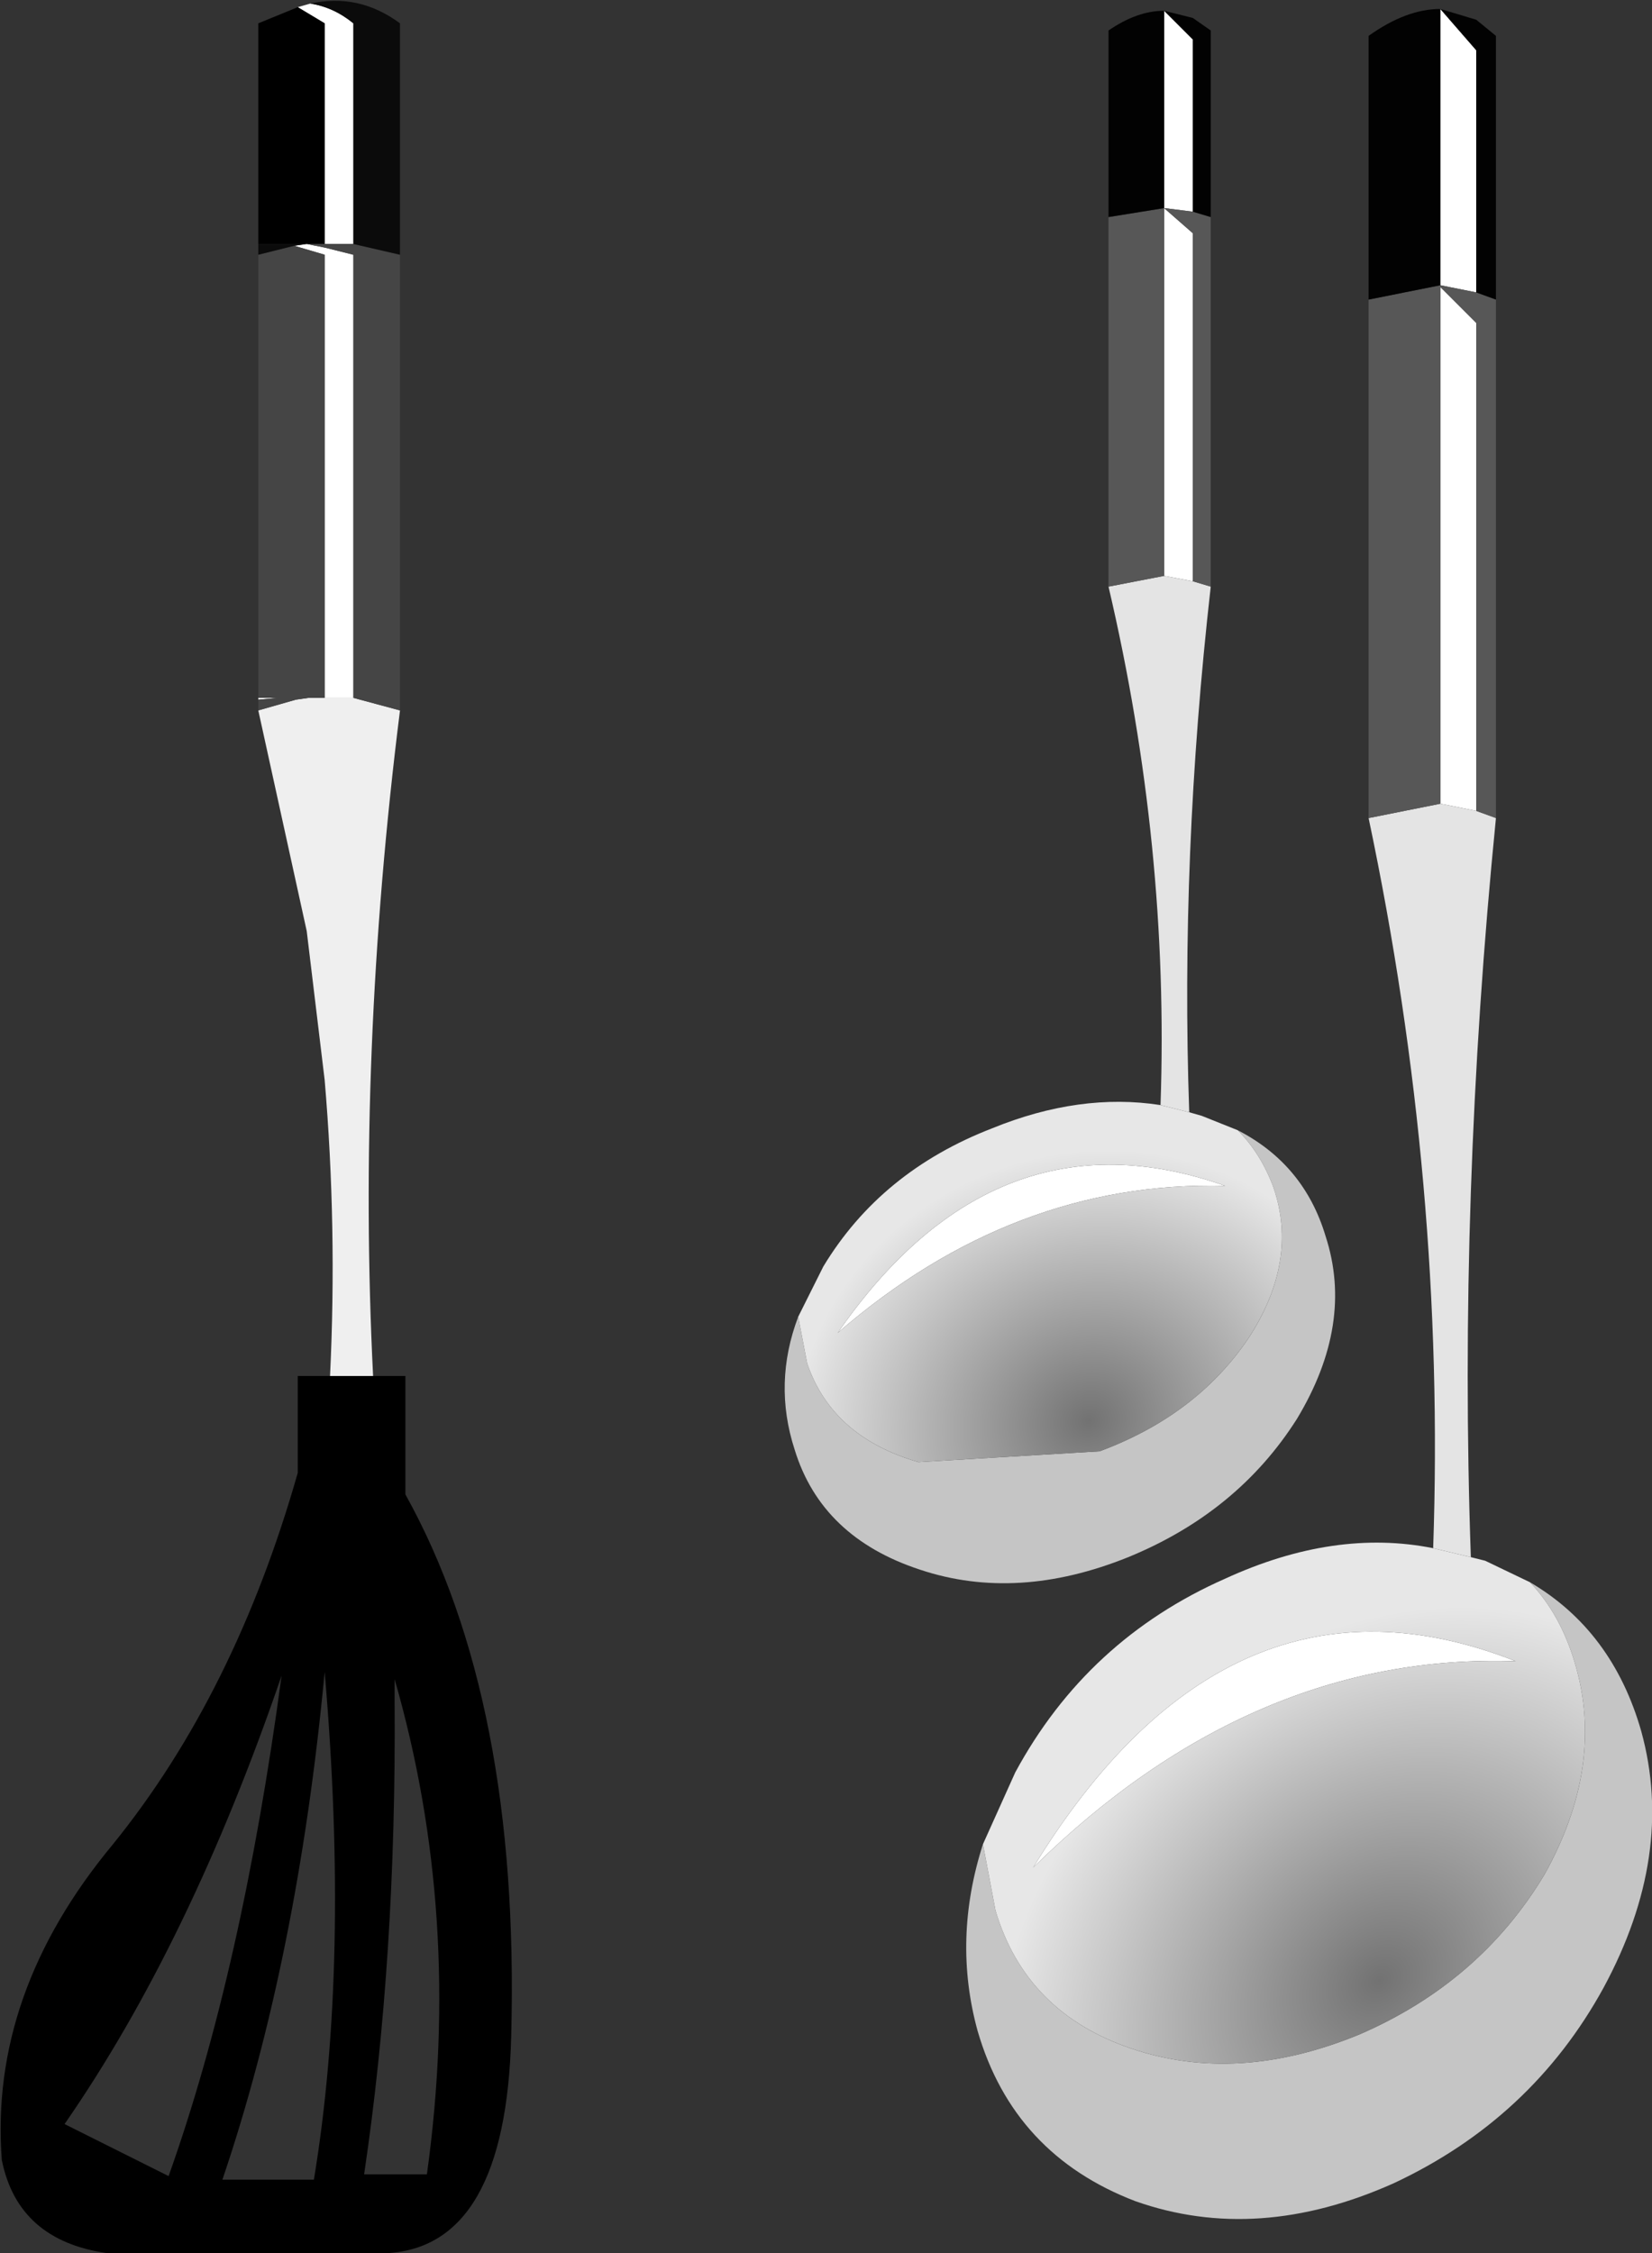
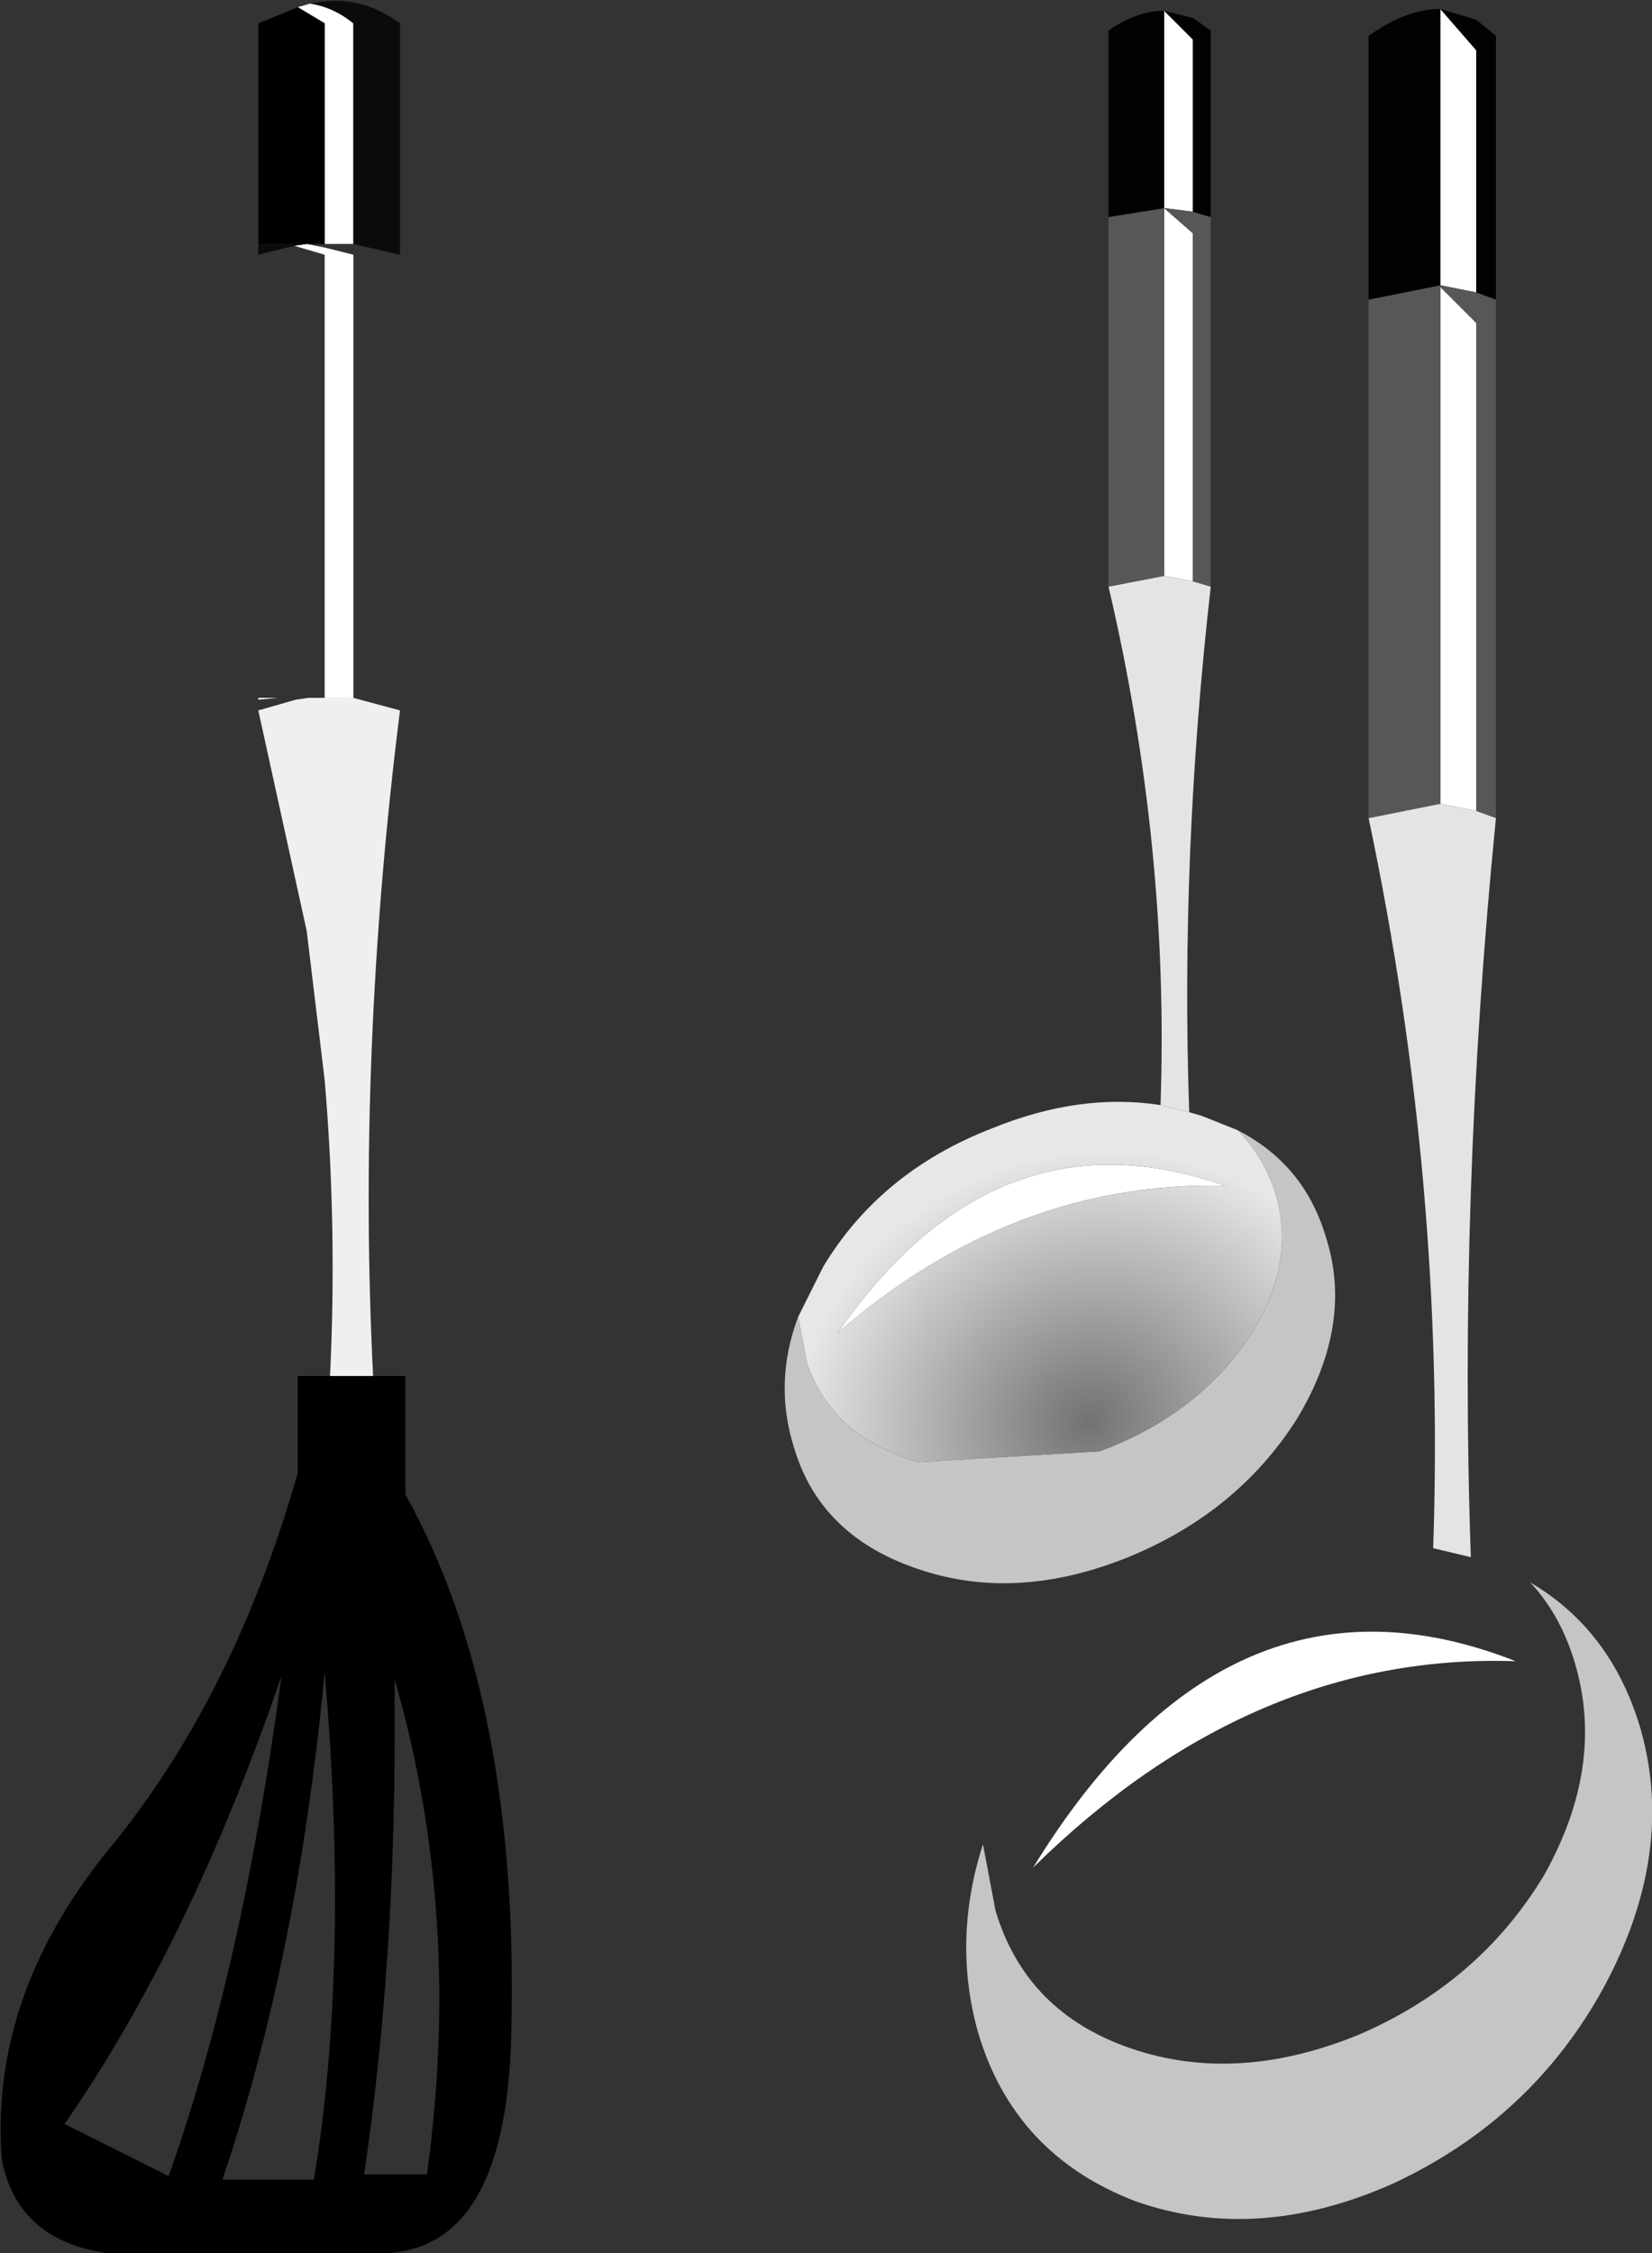
<svg xmlns="http://www.w3.org/2000/svg" height="62.8px" width="46.05px">
  <rect width="100%" height="100%" fill="#333333" stroke="none" />
  <g transform="matrix(1.0, 0.0, 0.0, 1.0, 23.05, 30.95)">
    <path d="M-14.4 -30.85 Q-13.75 -30.75 -13.2 -30.3 L-13.2 -24.15 -14.0 -24.15 -14.0 -30.3 -14.75 -30.75 -14.4 -30.85 M-15.85 -11.45 L-15.85 -11.5 -15.3 -11.5 -15.85 -11.45 M-14.5 -24.15 L-14.0 -24.05 -13.2 -23.85 -13.2 -11.5 -14.0 -11.5 -14.0 -23.85 -14.85 -24.1 -14.5 -24.15 M-15.45 -24.15 L-15.85 -24.15 -15.45 -24.15" fill="#ffffff" fill-rule="evenodd" stroke="none" />
    <path d="M-12.65 7.4 L-11.75 7.4 -11.75 10.7 Q-8.55 16.45 -8.8 25.8 -8.95 31.7 -12.3 31.85 L-20.05 31.85 Q-22.55 31.5 -23.0 29.25 -23.35 24.6 -19.9 20.45 -16.5 16.25 -14.75 10.1 L-14.75 7.4 -13.85 7.4 -12.65 7.4 M-15.85 -24.15 L-15.85 -30.3 -14.75 -30.75 -14.0 -30.3 -14.0 -24.15 -14.5 -24.15 -15.45 -24.15 -15.85 -24.15 M-12.05 16.5 Q-12.0 23.6 -12.9 29.65 L-11.15 29.65 Q-10.15 22.45 -12.05 15.85 L-12.05 16.5 M-14.3 29.8 Q-13.3 23.75 -14.0 15.65 -14.75 23.6 -16.85 29.8 L-14.3 29.8 M-15.2 15.75 Q-17.75 23.2 -21.25 28.25 L-18.35 29.7 Q-16.3 23.95 -15.2 15.75" fill="#000000" fill-rule="evenodd" stroke="none" />
    <path d="M-11.9 -11.15 Q-13.1 -1.6 -12.65 7.4 L-13.85 7.4 Q-13.65 3.25 -14.0 -0.85 L-14.5 -5.0 -15.85 -11.15 -14.8 -11.45 -14.45 -11.5 -14.0 -11.5 -13.2 -11.5 -11.9 -11.15" fill="#efefef" fill-rule="evenodd" stroke="none" />
-     <path d="M-13.2 -24.15 L-11.9 -23.85 -11.9 -11.15 -13.2 -11.5 -13.2 -23.85 -14.0 -24.05 -14.5 -24.15 -14.0 -24.15 -13.2 -24.15 M-15.85 -11.15 L-15.85 -11.45 -15.3 -11.5 -15.85 -11.5 -15.85 -23.85 -14.85 -24.1 -14.0 -23.85 -14.0 -11.5 -14.45 -11.5 -14.8 -11.45 -15.85 -11.15" fill="#454545" fill-rule="evenodd" stroke="none" />
    <path d="M-14.4 -30.85 Q-13.05 -31.15 -11.9 -30.3 L-11.9 -23.85 -13.2 -24.15 -13.2 -30.3 Q-13.75 -30.75 -14.4 -30.85 M-15.85 -23.85 L-15.85 -24.15 -15.45 -24.15 -14.5 -24.15 -14.85 -24.1 -15.85 -23.85" fill="#0b0b0b" fill-rule="evenodd" stroke="none" />
    <path d="M9.4 -25.15 L9.4 -30.65 10.2 -29.85 10.2 -25.05 9.4 -25.15 10.2 -24.45 10.2 -14.75 9.4 -14.9 9.4 -25.15 M11.1 2.1 Q5.2 1.95 0.3 6.2 4.7 -0.15 11.1 2.1" fill="#ffffff" fill-rule="evenodd" stroke="none" />
    <path d="M11.45 0.55 Q13.3 1.5 13.9 3.5 14.7 5.95 13.1 8.6 11.45 11.2 8.4 12.45 5.3 13.7 2.6 12.8 -0.15 11.9 -0.9 9.45 -1.5 7.6 -0.8 5.75 L-0.55 7.05 Q0.15 9.1 2.55 9.8 L7.6 9.5 Q10.3 8.5 11.75 6.35 13.15 4.2 12.45 2.15 12.1 1.2 11.45 0.55" fill="#c5c5c5" fill-rule="evenodd" stroke="none" />
    <path d="M10.7 -14.6 Q9.85 -7.1 10.1 0.05 L9.3 -0.15 Q9.55 -7.35 7.85 -14.6 L9.4 -14.9 10.2 -14.75 10.7 -14.6" fill="#e4e4e4" fill-rule="evenodd" stroke="none" />
    <path d="M10.7 -24.9 L10.7 -14.6 10.2 -14.75 10.2 -24.45 9.4 -25.15 9.4 -14.9 7.85 -14.6 7.85 -24.9 9.4 -25.15 10.2 -25.05 10.7 -24.9" fill="#575757" fill-rule="evenodd" stroke="none" />
    <path d="M7.85 -24.9 L7.85 -30.1 Q8.65 -30.65 9.4 -30.65 L10.2 -30.45 10.7 -30.1 10.7 -24.9 10.2 -25.05 10.2 -29.85 9.4 -30.65 9.4 -25.15 7.85 -24.9" fill="#020202" fill-rule="evenodd" stroke="none" />
    <path d="M10.1 0.05 L10.45 0.15 11.45 0.55 Q12.1 1.2 12.45 2.15 13.15 4.2 11.75 6.35 10.3 8.5 7.6 9.5 L2.55 9.8 Q0.15 9.1 -0.55 7.05 L-0.8 5.75 -0.1 4.35 Q1.5 1.7 4.6 0.5 7.05 -0.5 9.3 -0.15 L10.1 0.05 M11.1 2.1 Q4.7 -0.15 0.3 6.2 5.2 1.95 11.1 2.1" fill="url(#gradient0)" fill-rule="evenodd" stroke="none" />
    <path d="M17.1 -23.0 L17.1 -30.7 18.1 -29.55 18.1 -22.8 17.1 -23.0 M17.1 -8.55 L17.1 -22.95 18.1 -21.95 18.1 -8.35 17.1 -8.55 M5.75 21.1 Q11.2 12.2 19.2 15.35 11.85 15.1 5.75 21.1" fill="#ffffff" fill-rule="evenodd" stroke="none" />
    <path d="M19.6 13.15 Q21.9 14.5 22.7 17.3 23.65 20.75 21.65 24.45 19.65 28.1 15.8 29.9 12.0 31.6 8.6 30.4 5.2 29.1 4.2 25.65 3.5 23.1 4.35 20.45 L4.7 22.3 Q5.55 25.15 8.5 26.15 11.45 27.15 14.85 25.75 18.2 24.3 20.0 21.3 21.7 18.25 20.85 15.4 20.45 14.05 19.6 13.15" fill="#c5c5c5" fill-rule="evenodd" stroke="none" />
    <path d="M18.1 -8.35 L18.65 -8.15 Q17.6 2.4 17.95 12.45 L16.9 12.2 Q17.25 2.05 15.1 -8.15 L17.1 -8.55 18.1 -8.35" fill="#e4e4e4" fill-rule="evenodd" stroke="none" />
    <path d="M17.1 -23.0 L18.1 -22.8 18.65 -22.6 18.65 -8.15 18.1 -8.35 18.1 -21.95 17.1 -22.95 17.1 -8.55 15.1 -8.15 15.1 -22.6 17.1 -23.0" fill="#575757" fill-rule="evenodd" stroke="none" />
    <path d="M18.1 -22.8 L18.1 -29.55 17.1 -30.7 17.1 -23.0 15.1 -22.6 15.1 -29.95 Q16.15 -30.7 17.1 -30.7 L18.1 -30.4 18.65 -29.95 18.65 -22.6 18.1 -22.8" fill="#020202" fill-rule="evenodd" stroke="none" />
-     <path d="M4.35 20.45 L5.25 18.45 Q7.25 14.75 11.1 13.05 14.15 11.65 16.9 12.2 L17.95 12.45 18.35 12.55 19.6 13.15 Q20.45 14.05 20.85 15.4 21.7 18.25 20.0 21.3 18.2 24.3 14.85 25.75 11.45 27.15 8.5 26.15 5.55 25.15 4.7 22.3 L4.35 20.45 M5.75 21.1 Q11.85 15.1 19.2 15.35 11.2 12.2 5.75 21.1" fill="url(#gradient1)" fill-rule="evenodd" stroke="none" />
  </g>
  <defs>
    <radialGradient cx="0" cy="0" gradientTransform="matrix(0.006, 0.007, -0.008, 0.006, 7.3, 8.65)" gradientUnits="userSpaceOnUse" id="gradient0" r="819.2" spreadMethod="pad">
      <stop offset="0.0" stop-color="#727272" />
      <stop offset="1.0" stop-color="#e7e7e7" />
    </radialGradient>
    <radialGradient cx="0" cy="0" gradientTransform="matrix(0.007, 0.009, -0.011, 0.009, 15.4, 24.25)" gradientUnits="userSpaceOnUse" id="gradient1" r="819.2" spreadMethod="pad">
      <stop offset="0.0" stop-color="#727272" />
      <stop offset="1.0" stop-color="#e7e7e7" />
    </radialGradient>
  </defs>
</svg>